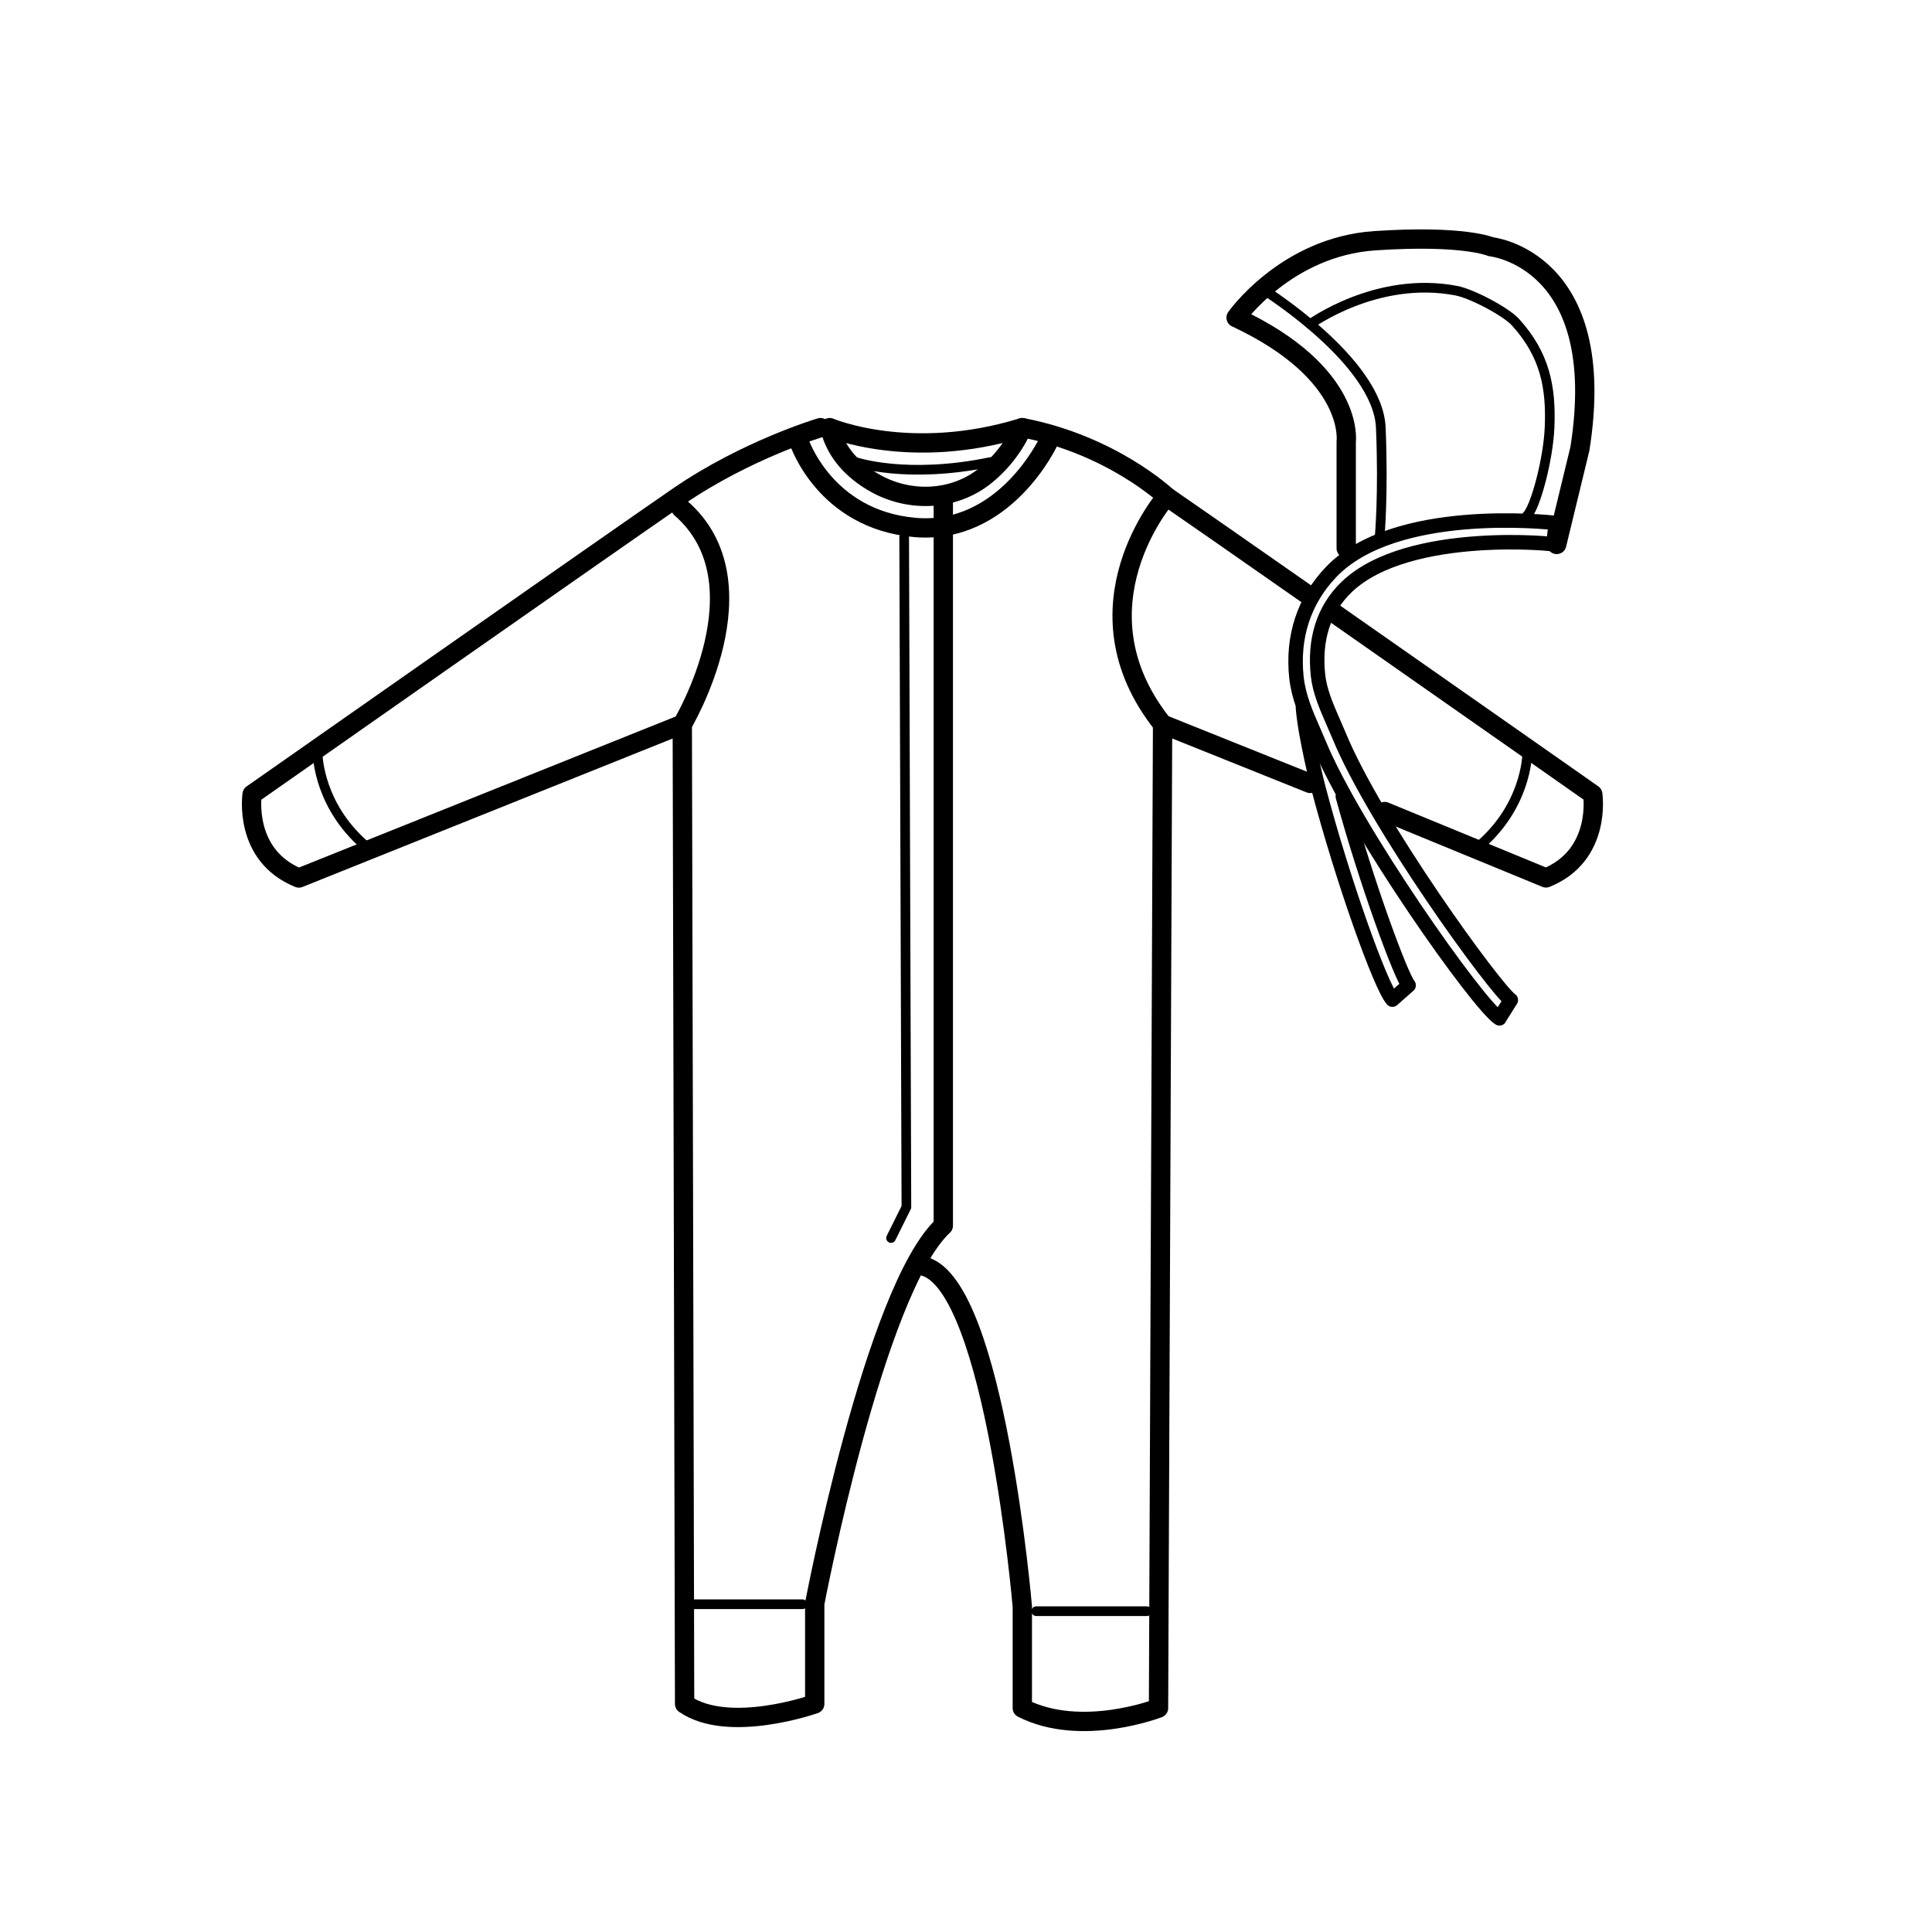
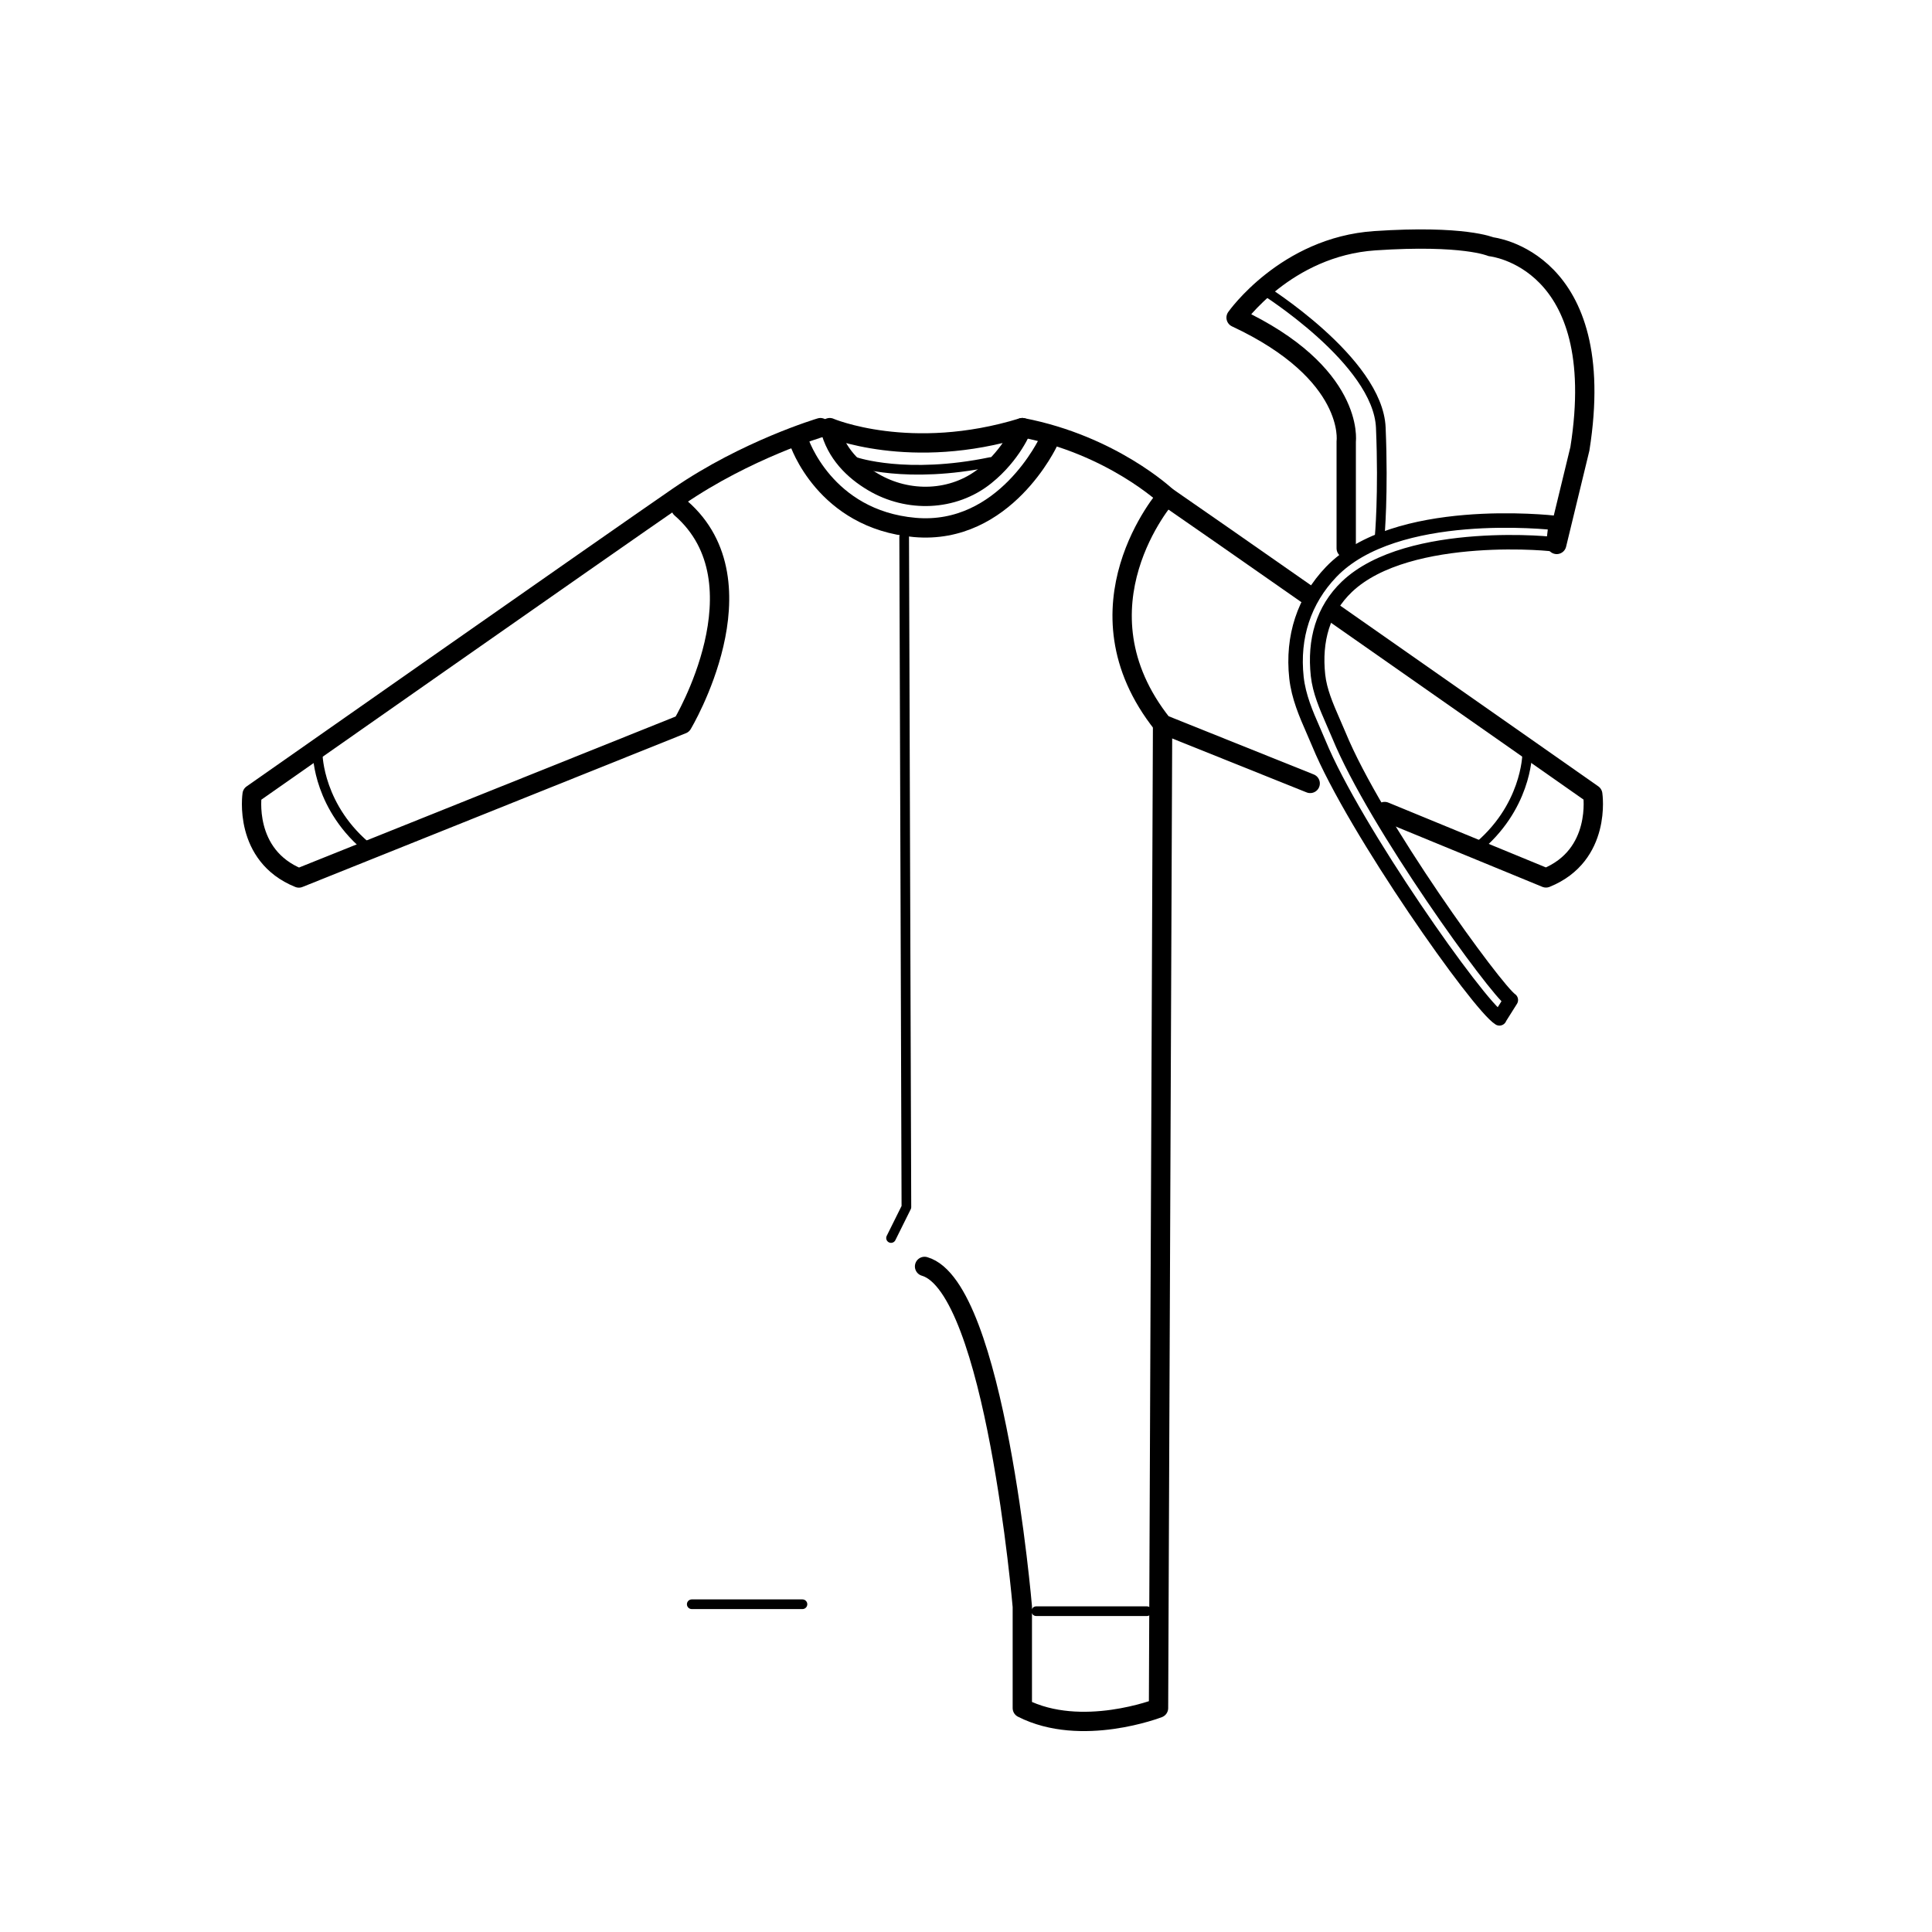
<svg xmlns="http://www.w3.org/2000/svg" viewBox="0 0 200 200" data-name="Bonnet and Onsie" id="Bonnet_and_Onsie">
  <defs>
    <style>
      .cls-1 {
        stroke-width: 2px;
      }

      .cls-1, .cls-2, .cls-3 {
        fill: none;
        stroke: #000;
        stroke-linecap: round;
        stroke-linejoin: round;
      }

      .cls-3 {
        stroke-width: 1.5px;
      }
    </style>
  </defs>
  <path d="M85.89,44.27s8.36,3.56,19.94,0c0,0-1.05,2.74-3.84,4.98-3.3,2.65-7.98,2.8-11.62.64-1.96-1.16-3.84-2.95-4.47-5.62Z" class="cls-1" />
  <path d="M84.93,44.27s-7.65,2.27-14.7,7.12-44.13,30.84-44.13,30.84c0,0-.96,6.32,4.84,8.66l39.7-15.92s8.76-14.61-.15-22.36" class="cls-1" />
  <path d="M32.89,78.11s.06,5.58,5.4,9.83" class="cls-2" />
  <path d="M158.09,78.11s-.06,5.58-5.4,9.83" class="cls-2" />
  <path d="M135.63,81.1l-15.28-6.13c-9.65-12.12.4-23.58.4-23.58" class="cls-1" />
  <path d="M138.06,63.44c12.63,8.83,26.82,18.78,26.82,18.78,0,0,.96,6.32-4.84,8.66l-16.7-6.87" class="cls-1" />
  <path d="M105.83,44.27c9.28,1.79,14.92,7.12,14.92,7.12,2.38,1.64,8,5.55,14.65,10.2" class="cls-1" />
  <path d="M120.35,74.97l-.42,101.85s-7.98,3.11-14.1,0v-10.5s-2.82-33.11-10.12-35.22" class="cls-1" />
-   <path d="M97.65,51.38v75.5c-7.14,6.65-13.31,39.12-13.31,39.12v10.39s-8.9,3.15-13.47,0l-.24-101.42" class="cls-1" />
  <path d="M82.71,45.69s2.63,8.08,11.98,8.91,13.86-8.91,13.86-8.91" class="cls-1" />
  <line y2="166.07" x2="83.07" y1="166.07" x1="71.61" class="cls-2" />
  <line y2="166.79" x2="118.73" y1="166.79" x1="107.27" class="cls-2" />
  <polyline points="93.6 55.58 93.83 124.96 92.24 128.16" class="cls-2" />
  <path d="M88.58,47.83s5.25,1.8,13.96,0" class="cls-2" />
  <path d="M139.36,56.76v-11.07s.94-7.04-11.4-12.81c0,0,5.15-7.34,14.36-7.96s12.02.62,12.02.62c0,0,12.33,1.25,9.21,20.92l-2.4,9.9" class="cls-1" />
  <path d="M155.22,105.42c-2.18-1.34-15.02-19.55-18.69-28.46-.19-.45-.38-.9-.58-1.35-.75-1.71-1.52-3.48-1.74-5.46-.46-4.23.79-8.02,3.6-10.95,6.61-6.89,22.58-5.14,23.25-5.06l-.26,2.22c.73-.02-14.98-1.71-21.37,4.38-2.48,2.37-3.38,5.56-2.99,9.17.18,1.64.85,3.18,1.56,4.81.2.46.4.93.6,1.39,3.8,9.25,16.23,26.34,17.8,27.41l-1.19,1.89Z" class="cls-3" />
-   <path d="M139.01,82.45c2.49,9.09,6,18.55,6.81,19.55l-1.68,1.48c-1.21-1.35-5.16-12.36-7.7-22.06,0,0-1.33-5.17-1.56-8.19" class="cls-3" />
  <path d="M130.72,29.94s11.93,7.42,12.22,14.33-.12,11.31-.12,11.31" class="cls-2" />
-   <path d="M135.63,33.56s6.9-5.05,15.12-3.47c1.63.31,5.16,2.18,6.15,3.28,3.02,3.35,3.69,6.68,3.51,10.9-.14,3.28-1.45,8.22-2.33,9.1" class="cls-2" />
</svg>